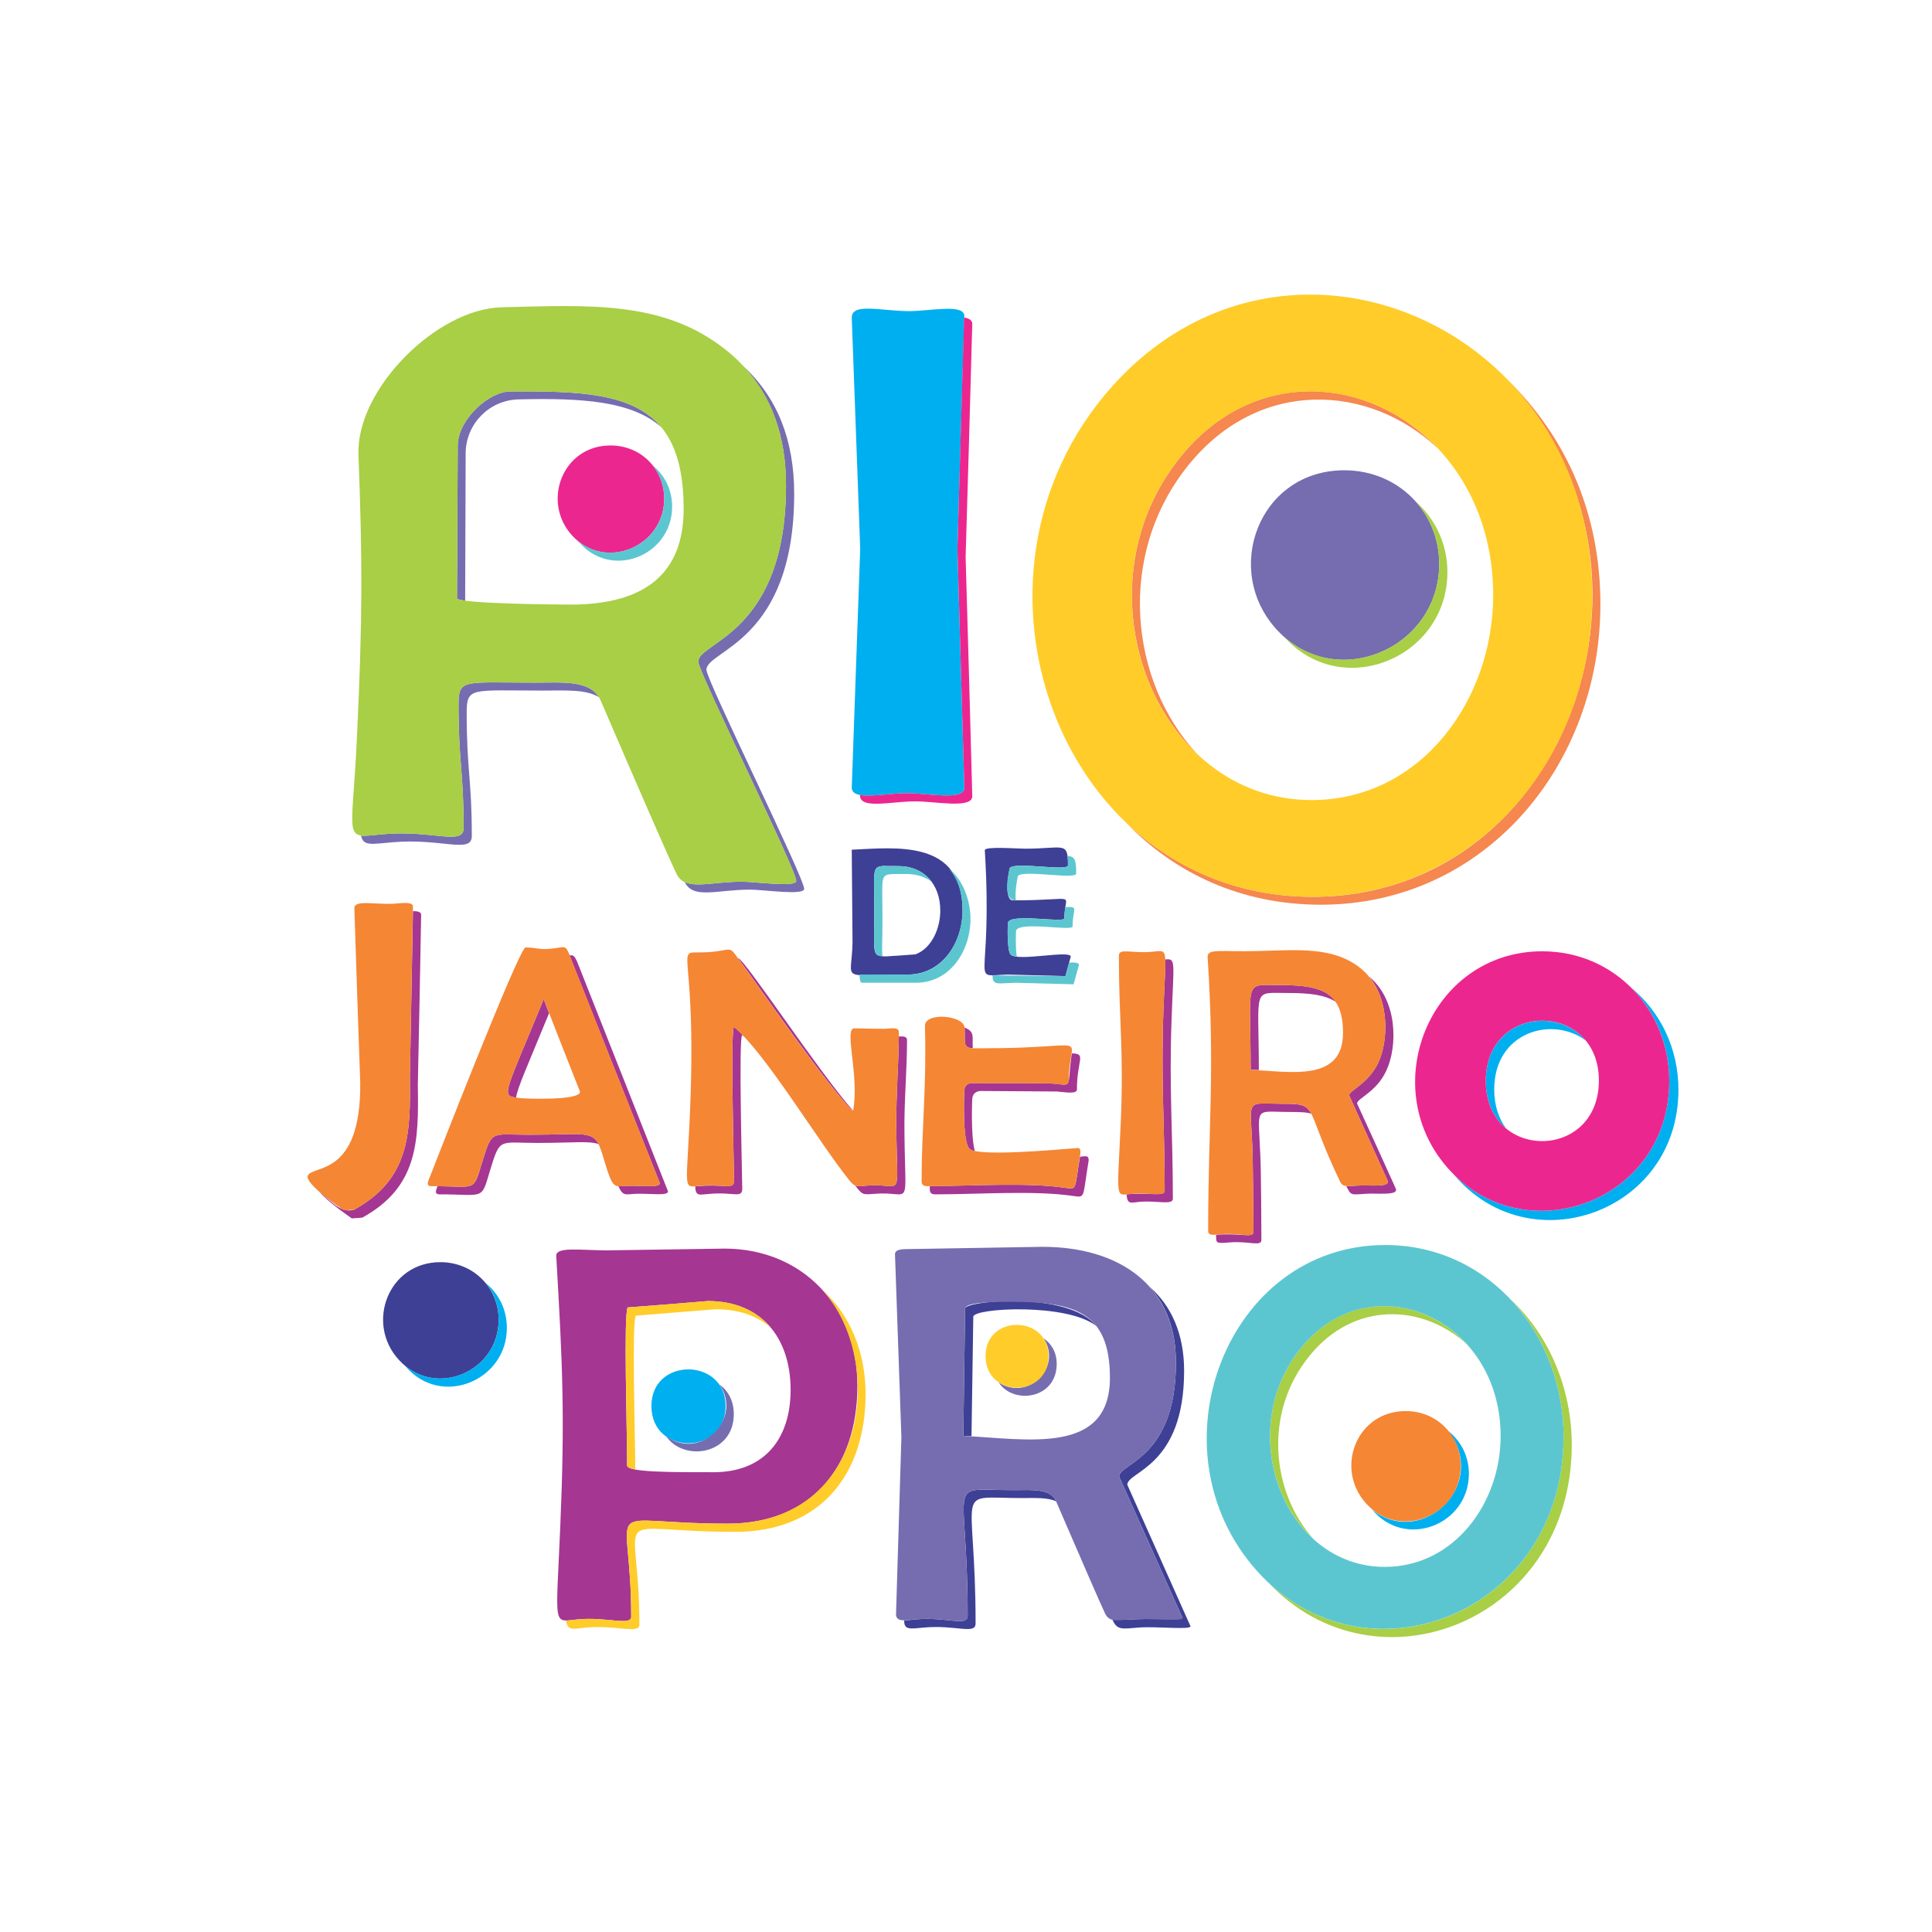
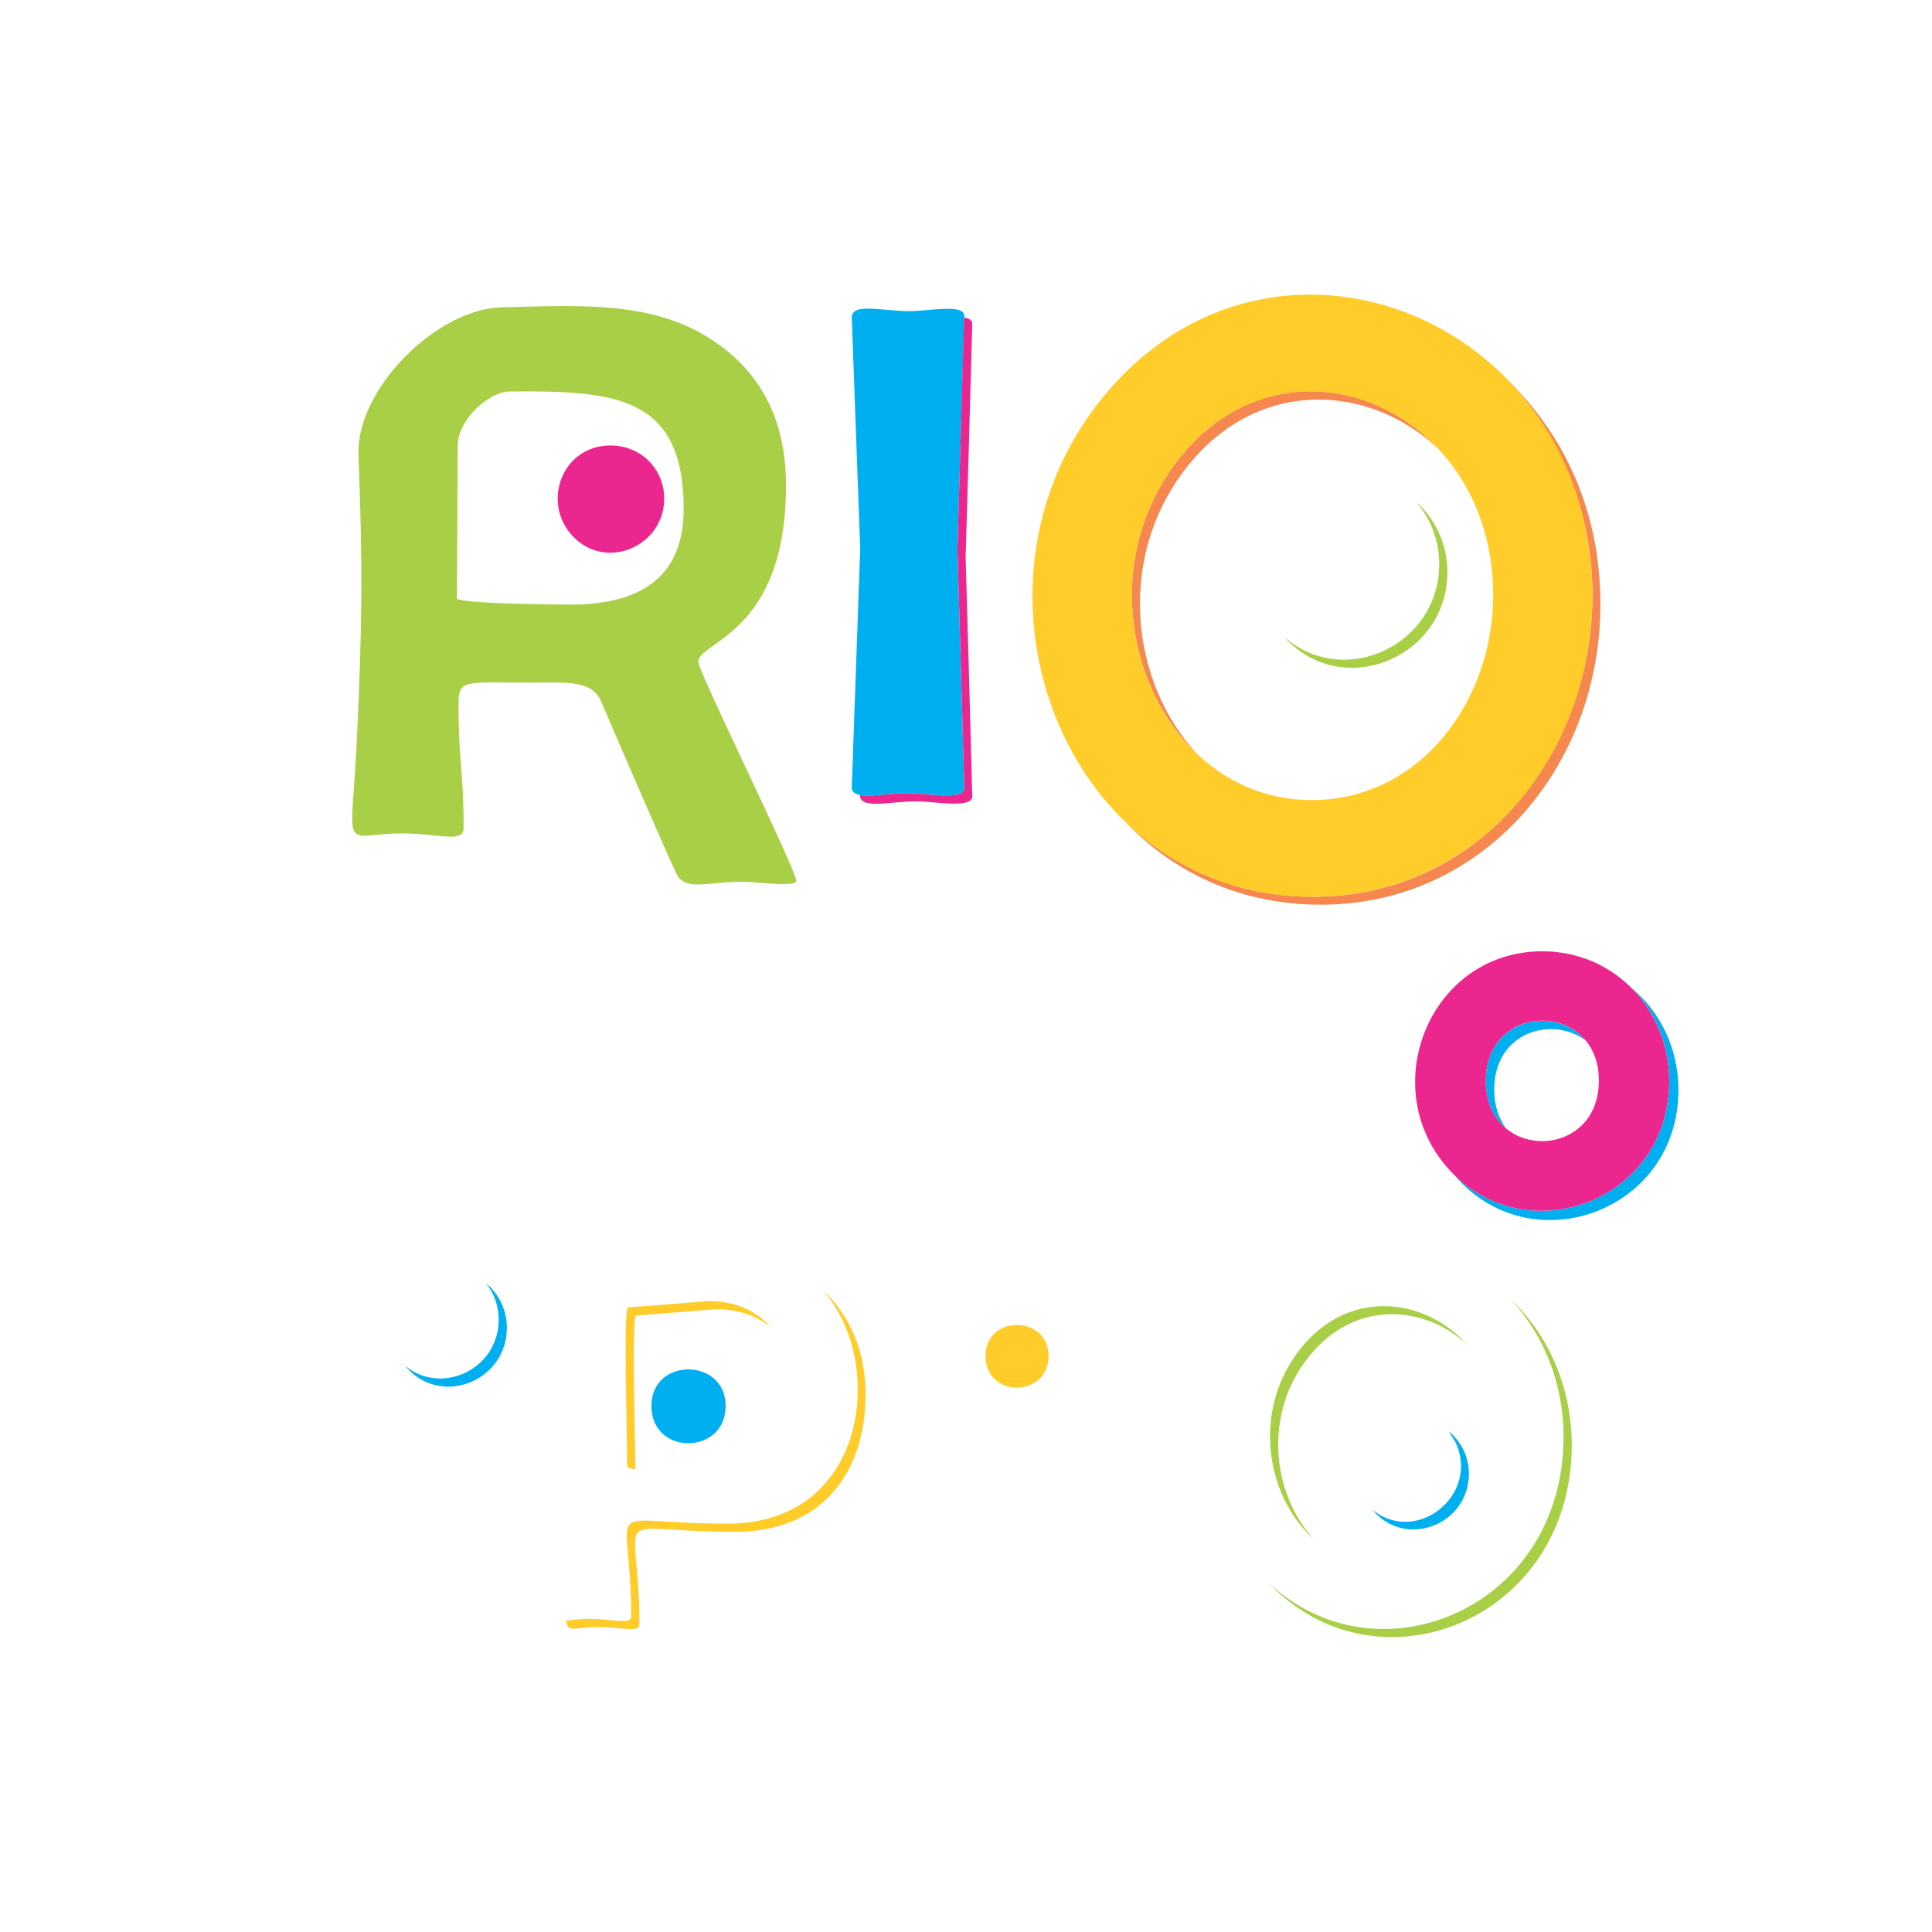
<svg xmlns="http://www.w3.org/2000/svg" xml:space="preserve" width="512px" height="512px" version="1.1" viewBox="0 0 75.51 75.51">
  <g>
-     <path fill="#3E4095" d="M46.53 63.56c0,0.15 -1.32,0 -2.01,0.05 -0.66,0.05 -0.85,0.12 -1.04,-0.3l2.74 -0.07c-0.83,-1.84 -1.65,-3.69 -2.48,-5.53 0,-0.53 2.22,-0.69 2.22,-4.45 0,-1.25 -0.37,-2.24 -1.02,-2.96 0.84,0.74 1.34,1.83 1.34,3.28 0,3.76 -2.22,3.92 -2.22,4.45 0.82,1.84 1.65,3.69 2.47,5.53zm-4.68 -26.17c-0.07,0.25 -0.14,0.51 -0.21,0.76 -0.75,-0.02 -1.5,-0.04 -2.25,-0.06 -1.56,0.04 -0.57,0.53 -0.9,-4.86 -0.01,-0.16 1.26,-0.06 1.58,-0.06 1.51,0 1.67,-0.31 1.67,0.65 0,0.25 -2.03,-0.15 -2.27,0.1 -0.03,0.03 -0.26,1.27 0.12,1.27 2.65,0 2.01,-0.36 2.01,0.7 0,0.2 -2.14,-0.22 -2.21,0.18 0,0 -0.05,1.11 0.12,1.25 0.32,0.26 2.34,-0.2 2.34,0.07zm-22.36 14.19c0,2.04 -2.49,3.1 -3.89,1.58 -1.33,-1.43 -0.43,-3.83 1.61,-3.83 1.3,0 2.28,1.01 2.28,2.25zm18.13 -15.99c0,1.27 -0.81,2.5 -2.14,2.5 -2.74,0 -2.19,0.33 -2.16,-1.25 -0.01,-1.21 -0.02,-2.42 -0.03,-3.63 1.74,-0.08 4.33,-0.41 4.33,2.38zm-0.87 0c0,-1.01 -0.62,-1.74 -1.64,-1.74 -0.42,0 -0.58,0 -0.5,-0.01 -0.55,0.03 -0.44,0.07 -0.44,1.78 0,1.7 -0.11,1.74 0.45,1.76 0.38,-0.02 0.77,-0.05 1.16,-0.08 0.64,-0.24 0.97,-1.02 0.97,-1.71zm4.53 23.09c-0.33,-0.16 -0.83,-0.13 -1.36,-0.13 -2.72,0 -1.79,-0.59 -1.79,4.9 0,0.45 -0.77,0.05 -2,0.16 -0.56,0.05 -0.8,0.11 -0.79,-0.28 0.13,0 0.3,-0.02 0.47,-0.04 1.23,-0.1 2.01,0.3 2.01,-0.15 0,-5.5 -0.94,-4.9 1.78,-4.9 0.75,0 1.44,-0.08 1.68,0.44zm1.56 -6.86c-1.15,-0.9 -4.78,-0.7 -4.8,-0.36l-0.07 4.67 -0.32 -0.01c0.02,-1.66 0.05,-3.32 0.07,-4.98 0.02,-0.31 4.05,-0.68 5.12,0.68z" />
    <path fill="#00AFEF" d="M28.36 54.95c0,1.93 -2.9,1.96 -2.9,0 0,-1.92 2.9,-1.89 2.9,0zm-8.55 -3.05c0,2.08 -2.6,3.14 -3.98,1.48 1.43,1.18 3.66,0.13 3.66,-1.8 0,-0.54 -0.18,-1.04 -0.5,-1.43 0.51,0.42 0.82,1.04 0.82,1.75zm45.79 -9.31c0,4.82 -5.84,6.84 -8.78,3.31 3.01,3.01 8.42,0.99 8.42,-3.65 0,-1.42 -0.55,-2.71 -1.47,-3.63 1.13,0.93 1.83,2.37 1.83,3.97zm-3.62 -1.92c-1.3,-0.98 -3.58,-0.35 -3.58,1.91 0,0.64 0.18,1.14 0.46,1.52 -0.47,-0.39 -0.79,-1.01 -0.79,-1.85 0,-2.48 2.74,-2.99 3.91,-1.58zm-4.57 16.93c0,1.99 -2.48,2.97 -3.78,1.4 1.75,1.43 4.25,-0.61 3.24,-2.66l-0.25 -0.4c0.49,0.4 0.79,0.99 0.79,1.66zm-19.72 -26.8c0,0.5 -1.45,0.2 -2.22,0.2 -0.93,0 -2.18,0.32 -2.18,-0.22 0.11,-3.11 0.22,-6.22 0.33,-9.33 -0.11,-3.01 -0.22,-6.03 -0.33,-9.04 0,-0.59 1.18,-0.25 2.25,-0.25 0.78,0 2.15,-0.3 2.15,0.19 -0.09,3.03 -0.18,6.07 -0.27,9.1 0.09,3.12 0.18,6.23 0.27,9.35z" />
-     <path fill="#756DB0" d="M31.43 34.74c0,0.27 -1.59,0.03 -2.11,0.03 -1.3,0 -2.23,0.39 -2.56,-0.3 0.46,0.22 1.24,-0.01 2.24,-0.01 0.53,0 2.12,0.23 2.12,-0.03 0,-0.45 -3.83,-8.17 -3.83,-8.57 0,-0.78 3.43,-1.08 3.43,-6.88 0,-1.92 -0.55,-3.47 -1.66,-4.66 1.32,1.22 1.98,2.88 1.98,4.98 0,5.8 -3.43,6.1 -3.43,6.88 0,0.4 3.82,8.12 3.82,8.56zm14.79 28.5c0,0.15 -1.32,0 -2.02,0.05 -0.55,0.04 -0.84,0.12 -1.01,-0.23 -0.22,-0.47 -0.85,-1.92 -1.9,-4.35 -0.23,-0.55 -0.92,-0.47 -1.69,-0.47 -2.72,0 -1.78,-0.6 -1.78,4.9 0,0.45 -0.78,0.05 -2.01,0.15 -0.42,0.04 -0.79,0.12 -0.79,-0.2 0.07,-2.31 0.14,-4.61 0.21,-6.92 -0.08,-2.38 -0.17,-4.76 -0.25,-7.14 -0.01,-0.14 0.13,-0.21 0.43,-0.21 1.78,-0.03 3.55,-0.06 5.33,-0.09 2.96,0 5.22,1.47 5.22,4.53 0,3.76 -2.22,3.92 -2.22,4.45 0.83,1.84 1.65,3.69 2.48,5.53zm-2.84 -9.39c0,-2.63 -1.45,-2.97 -3.95,-2.97 -1.12,0 -1.69,0.08 -1.71,0.26 -0.02,1.66 -0.05,3.32 -0.07,4.98 2.48,0.12 5.73,0.77 5.73,-2.27zm-2.08 -0.54c0,1.36 -1.68,1.61 -2.27,0.72 1.15,0.75 2.5,-0.59 1.76,-1.72 0.3,0.2 0.51,0.54 0.51,1zm-12.62 1.96c0,1.58 -1.94,1.88 -2.64,0.87 1.36,0.97 3,-0.71 2.08,-2.03 0.33,0.24 0.56,0.63 0.56,1.16zm27.57 -33.23c0,3.32 -4.06,5.05 -6.34,2.58 -2.16,-2.34 -0.7,-6.24 2.63,-6.24 2.12,0 3.71,1.64 3.71,3.66zm-32.84 5.21c-0.51,-0.32 -1.33,-0.26 -2.22,-0.26 -2.78,0 -2.95,-0.15 -2.95,0.88 0,2.24 0.2,2.58 0.2,4.81 0,0.7 -1.21,0.07 -3.1,0.24 -0.82,0.07 -1.14,0.16 -1.23,-0.26 0.2,0.02 0.49,-0.02 0.91,-0.06 1.89,-0.16 3.1,0.46 3.1,-0.24 0,-2.23 -0.2,-2.57 -0.2,-4.8 0,-1.04 0.17,-0.88 2.96,-0.88 1.11,0 2.12,-0.1 2.53,0.57zm2.44 -10.55c-1.16,-1.03 -3.1,-1.15 -5.59,-1.09 -1.13,0.03 -2.03,0.94 -2.06,2.06l-0.02 5.81c-0.17,-0.03 -0.28,-0.05 -0.32,-0.08 0.01,-2.01 0.02,-4.03 0.03,-6.04 0.05,-1.01 1.24,-2.06 2.05,-2.06 2.69,-0.02 4.79,0.05 5.91,1.4z" />
    <path fill="#EC268F" d="M38 31.12c0,0.5 -1.45,0.2 -2.22,0.2 -0.96,0 -2.19,0.33 -2.17,-0.25 0.43,0.08 1.22,-0.07 1.86,-0.07 0.77,0 2.22,0.3 2.22,-0.2 -0.09,-3.12 -0.18,-6.23 -0.27,-9.35l0.26 -9.04c0.2,0.03 0.32,0.11 0.32,0.25 -0.08,3.04 -0.17,6.07 -0.26,9.11 0.09,3.11 0.18,6.23 0.26,9.35zm-12.04 -11.63c0,1.87 -2.3,2.85 -3.59,1.45 -1.22,-1.32 -0.39,-3.53 1.49,-3.53 1.2,0 2.1,0.93 2.1,2.08zm39.28 22.76c0,4.7 -5.55,6.71 -8.54,3.53 -3,-3.19 -0.85,-8.6 3.58,-8.6 2.84,0 4.96,2.3 4.96,5.07zm-2.75 -0.02c0,-3.11 -4.42,-3.13 -4.42,0.02 0,3.14 4.42,3.13 4.42,-0.02z" />
    <path fill="#F5874F" d="M56.2 17.53c-2.68,-2.53 -6.96,-2.77 -9.72,0.61 -2.9,3.55 -2.31,8.54 0.32,11.34 -2.89,-2.73 -3.65,-7.97 -0.63,-11.66 2.87,-3.52 7.38,-3.12 10.03,-0.29zm6.35 6.09c0,6.27 -4.5,11.74 -10.93,11.74 -3.13,0 -5.73,-1.25 -7.61,-3.21 1.85,1.77 4.34,2.9 7.29,2.9 10.04,0 14.56,-12.99 7.55,-20.27 2.43,2.33 3.7,5.39 3.7,8.84z" />
    <path fill="#A8CF45" d="M31.12 34.43c0,0.26 -1.59,0.03 -2.12,0.03 -1.3,0 -2.23,0.39 -2.56,-0.31 -0.35,-0.73 -1.33,-2.98 -2.95,-6.74 -0.35,-0.85 -1.43,-0.73 -2.61,-0.73 -2.79,0 -2.96,-0.16 -2.96,0.88 0,2.23 0.2,2.57 0.2,4.8 0,0.7 -1.21,0.08 -3.1,0.24 -1.66,0.15 -1.26,0.37 -1.07,-3.76 0.22,-4.66 0.22,-6.83 0.06,-11.06 -0.1,-2.55 3.04,-5.71 5.6,-5.77 3.39,-0.08 6.3,-0.28 8.74,1.65 1.58,1.25 2.37,3.02 2.37,5.32 0,5.8 -3.43,6.1 -3.43,6.88 0,0.4 3.83,8.12 3.83,8.57zm26.2 18.1c-1.72,-1.56 -4.39,-1.69 -6.13,0.45 -1.84,2.24 -1.48,5.38 0.15,7.17 -1.9,-1.71 -2.42,-5.11 -0.47,-7.49 1.85,-2.27 4.76,-1.98 6.45,-0.13zm4.11 3.94c0,6.88 -7.63,9.87 -11.85,5.39 4.27,4.01 11.53,1.01 11.53,-5.71 0,-2.05 -0.76,-3.97 -2.06,-5.36 1.49,1.4 2.38,3.47 2.38,5.68zm-4.86 -34.11c0,3.35 -4.13,5.06 -6.39,2.52 2.32,2.07 6.07,0.36 6.07,-2.84 0,-0.93 -0.34,-1.78 -0.91,-2.43 0.76,0.67 1.23,1.66 1.23,2.75zm-29.85 -2.47c0,-4.45 -2.73,-4.62 -6.78,-4.59 -0.81,0 -2,1.05 -2.05,2.06 -0.01,2.01 -0.02,4.03 -0.03,6.04 0.29,0.2 3.88,0.23 4.44,0.23 2.95,0 4.42,-1.25 4.42,-3.74z" />
-     <path fill="#A53692" d="M33.51 54.16c0,3.2 -1.81,5.39 -5.07,5.39 -5.17,0 -3.77,-1.14 -3.77,3.63 0,0.38 -0.92,0.01 -2.07,0.11 -1.02,0.09 -0.87,0.41 -0.7,-3.69 0.18,-4.24 0.09,-6.23 -0.16,-10.51 -0.02,-0.37 0.89,-0.23 1.96,-0.22 1.54,-0.02 3.07,-0.05 4.61,-0.07 3.09,0 5.2,2.31 5.2,5.36zm21.04 -7.71c0.13,0.3 -0.74,0.17 -1.22,0.21 -0.54,0.04 -0.53,0.06 -0.71,-0.3 0.1,0.01 0.23,-0.01 0.4,-0.02 0.47,-0.04 1.34,0.09 1.21,-0.2 -0.5,-1.11 -1,-2.22 -1.5,-3.33 0,-0.19 0.75,-0.45 1.14,-1.28 0.39,-0.85 0.44,-2.39 -0.36,-3.36 1.12,0.92 1.12,2.73 0.67,3.68 -0.38,0.83 -1.14,1.08 -1.14,1.28 0.51,1.11 1.01,2.21 1.51,3.32zm-3.3 -2.92c-0.17,-0.06 -0.42,-0.07 -0.82,-0.07 -1.45,0 -1.25,-0.28 -1.17,1.73 0.03,0.61 0.04,2.97 0.04,3.27 0,0.28 -0.5,0.03 -1.26,0.1 -0.52,0.04 -0.51,0.04 -0.51,-0.3 0.99,-0.08 1.46,0.15 1.46,-0.12 0,-0.3 -0.02,-2.66 -0.04,-3.26 -0.09,-2.01 -0.28,-1.74 1.16,-1.74 0.73,0 0.94,0.02 1.14,0.39zm-34.79 -7.78c-0.04,2.22 -0.08,4.45 -0.13,6.67 0.04,2.23 -0.01,3.98 -2.17,5.17 -0.14,0.01 -0.27,0.02 -0.41,0.03 -0.05,-0.04 -0.93,-0.63 -1.27,-1.05 0.59,0.52 0.9,0.84 1.36,0.71 2.16,-1.19 2.21,-2.95 2.18,-5.17l0.12 -6.5c0.18,0 0.32,0.03 0.32,0.14zm9.64 10.79c0.08,0.23 -0.72,0.09 -1.29,0.12 -0.35,0.02 -0.47,0.1 -0.64,-0.3 0.08,0.01 0.19,-0.01 0.33,-0.01 0.56,-0.03 1.36,0.1 1.28,-0.13l-3.52 -8.88c0.16,-0.02 0.19,0.03 0.29,0.23 1.18,2.99 2.37,5.98 3.55,8.97zm-2.7 -1.82c-0.35,-0.14 -0.98,-0.05 -2.42,-0.05 -1.46,0 -1.43,-0.22 -1.81,1.02 -0.38,1.25 -0.18,0.99 -2,0.99 -0.18,0 -0.15,-0.13 -0.07,-0.32 1.55,0.02 1.39,0.21 1.76,-0.99 0.38,-1.23 0.34,-1.02 1.81,-1.02 2.02,0 2.45,-0.17 2.73,0.37zm-1.94 -5.12c-0.85,2.07 -1.24,2.92 -1.29,3.3 -0.59,-0.09 -0.43,-0.17 1.08,-3.85l0.21 0.55zm13.99 1.05c0,1.19 -0.12,2.41 -0.1,3.67 0.03,3.08 0.29,2.21 -1.17,2.34 -0.46,0.03 -0.46,0.06 -0.76,-0.33 0.11,0.05 0.23,0.03 0.45,0.01 1.46,-0.13 1.19,0.74 1.16,-2.33 -0.01,-1.21 0.09,-2.37 0.1,-3.5 0.19,-0.01 0.32,0 0.32,0.14zm-6.33 -0.09c-0.04,-0.04 -0.07,-0.07 -0.11,-0.1 -0.15,-0.05 0,5.66 0,6 0,0.39 -0.35,0.12 -1.26,0.2 -0.42,0.03 -0.56,0.12 -0.58,-0.29 1.16,-0.12 1.52,0.16 1.52,-0.23 0,-0.34 -0.15,-6.05 0,-6 0.14,0.11 0.28,0.25 0.43,0.42zm-0.28 -3.12c0.28,0.06 3.09,4.36 4.5,5.97l0 0.02c-1.01,-0.98 -3.84,-5.1 -4.5,-5.99zm13.71 7.91c-0.25,1.5 -0.11,1.46 -0.63,1.39 -1.51,-0.22 -3.67,-0.06 -5.37,-0.06 -0.24,0 -0.21,-0.16 -0.21,-0.32 1.67,-0.01 3.79,-0.15 5.26,0.06 0.51,0.08 0.39,0.1 0.61,-1.21 0.22,-0.02 0.34,-0.07 0.34,0.14zm-4.85 -5.19c0.42,0.17 0.29,0.36 0.32,0.81 -0.4,-0.02 -0.29,-0.22 -0.32,-0.81zm4.19 1.01c0.59,0.01 0.2,0.25 0.2,1.41 0,0.18 -0.38,0.12 -0.78,0.08 -1,-0.01 -2,-0.01 -3,-0.02 -0.18,0.02 -0.28,0.11 -0.31,0.28 0,0 -0.07,1.45 0.1,2.07 -0.09,-0.02 -0.16,-0.05 -0.2,-0.08 -0.31,-0.26 -0.21,-2.31 -0.21,-2.31 0.02,-0.17 0.12,-0.26 0.3,-0.27 1,0 2.01,0.01 3.01,0.01 0.99,0.05 0.68,0.32 0.89,-1.17zm3.95 5.68c0,0.26 -0.61,0.07 -1.27,0.12 -0.37,0.03 -0.51,0.13 -0.54,-0.29 0.82,-0.09 1.49,0.11 1.49,-0.14 0,-2.58 -0.15,-4.29 -0.05,-7.03 0.04,-1.11 0.09,-1.7 0.07,-2.01 0.43,-0.05 0.33,0.07 0.25,2.33 -0.1,2.74 0.05,4.44 0.05,7.02zm6.37 -7.69c-0.43,-0.29 -1.07,-0.35 -1.89,-0.35 -1.4,0 -1.12,-0.26 -1.12,3.01l-0.32 -0.01c0,-3.58 -0.3,-3.31 1.12,-3.31 1.06,0 1.82,0.1 2.21,0.66zm-21.31 15.16c0,-2.04 -1.15,-3.47 -3.23,-3.47 -1.05,0.09 -2.09,0.17 -3.14,0.25 -0.16,0.32 -0.02,4.75 -0.02,6.18 0,0.27 1.84,0.26 3.38,0.26 1.97,0 3.01,-1.29 3.01,-3.22z" />
    <path fill="#FFCC29" d="M33.83 54.48c0,3.19 -1.81,5.39 -5.08,5.39 -5.16,0 -3.76,-1.14 -3.76,3.63 0,0.37 -0.93,0.01 -2.07,0.11 -0.51,0.05 -0.73,0.15 -0.8,-0.27 0.12,0 0.28,-0.03 0.48,-0.05 1.15,-0.1 2.07,0.27 2.07,-0.11 0,-4.77 -1.4,-3.63 3.77,-3.63 5.52,0 6.2,-6.4 3.7,-9.14 1.07,0.97 1.69,2.41 1.69,4.07zm24.53 -31.22c0,-7.22 -7.91,-10.68 -12.19,-5.44 -4.25,5.19 -1.02,13.45 5.09,13.45 4.27,0 7.1,-3.9 7.1,-8.01zm-17.38 29.74c0,1.63 -2.46,1.66 -2.46,0 0,-1.64 2.46,-1.61 2.46,0zm21.25 -29.7c0,6.28 -4.5,11.75 -10.93,11.75 -9.86,0 -14.46,-12.5 -7.85,-19.93 6.74,-7.57 18.78,-2.45 18.78,8.18zm-32.11 28.58c-0.53,-0.45 -1.25,-0.71 -2.14,-0.71 -1.04,0.08 -2.09,0.17 -3.13,0.25 -0.16,0.3 -0.03,4.44 -0.02,6.01 -0.2,-0.03 -0.32,-0.08 -0.32,-0.15 0,-1.43 -0.14,-5.86 0.02,-6.18 1.05,-0.08 2.09,-0.16 3.14,-0.25 1.07,0 1.9,0.38 2.45,1.03z" />
-     <path fill="#5CC6D0" d="M58.65 56.13c0,-4.61 -5.05,-6.81 -7.78,-3.47 -2.71,3.31 -0.65,8.58 3.25,8.58 2.72,0 4.53,-2.5 4.53,-5.11zm-32.38 -36.33c0,1.93 -2.41,2.89 -3.67,1.35 1.31,1.07 3.36,0.11 3.36,-1.66 0,-0.49 -0.17,-0.95 -0.45,-1.3 0.47,0.38 0.76,0.96 0.76,1.61zm15.9 17.91c-0.07,0.25 -0.14,0.51 -0.21,0.76 -0.75,-0.02 -1.5,-0.04 -2.26,-0.06 -0.73,0.02 -0.9,0.12 -0.91,-0.29l2.85 0.03 0.15 -0.53c0.23,-0.01 0.38,0.01 0.38,0.09zm-4.24 -1.8c0,1.26 -0.8,2.5 -2.13,2.5 -0.69,0 -1.43,0 -2.11,0 -0.07,0 -0.09,-0.13 -0.1,-0.32l1.89 0c2.07,0 2.71,-2.86 1.61,-4.14 0.54,0.43 0.84,1.23 0.84,1.96zm-1.52 -1.45c-0.26,-0.19 -0.59,-0.3 -0.98,-0.3 -0.42,0 -0.59,0 -0.51,0 -0.54,0.03 -0.43,0.07 -0.43,1.78 0,0.77 -0.03,1.2 0,1.44 -0.41,-0.04 -0.32,-0.2 -0.32,-1.76 0,-1.71 -0.11,-1.75 0.44,-1.78 -0.08,0.01 0.08,0.01 0.5,0.01 0.58,0 1.02,0.23 1.3,0.61zm5.32 -1.01c0.3,0.03 0.33,0.19 0.33,0.69 0,0.25 -2.03,-0.15 -2.27,0.09 -0.02,0.03 -0.13,0.59 -0.09,0.96 -0.59,0.01 -0.23,-1.27 -0.23,-1.27 0.24,-0.25 2.27,0.15 2.27,-0.1 0,-0.15 0,-0.27 -0.01,-0.37zm-0.09 2c0.55,-0.02 0.28,0.06 0.28,0.76 0,0.2 -2.15,-0.23 -2.21,0.18 0,0 -0.03,0.63 0.03,1 -0.1,-0.01 -0.18,-0.03 -0.23,-0.07 -0.17,-0.14 -0.12,-1.25 -0.12,-1.25 0.07,-0.4 2.21,0.02 2.21,-0.18 0,-0.18 0.02,-0.33 0.04,-0.44zm19.47 20.7c0,6.96 -7.8,9.93 -11.99,5.24 -4.22,-4.73 -1.19,-12.73 5.02,-12.73 4.08,0 6.97,3.51 6.97,7.49z" />
-     <path fill="#F58634" d="M54.23 46.14c0.13,0.29 -0.74,0.16 -1.21,0.2 -0.35,0.02 -0.53,0.07 -0.64,-0.15 -1.44,-2.99 -0.8,-3.05 -2.27,-3.05 -1.44,0 -1.25,-0.27 -1.16,1.74 0.02,0.6 0.04,2.96 0.04,3.26 0,0.28 -0.51,0.03 -1.27,0.1 -0.27,0.02 -0.5,0.07 -0.5,-0.13 0,-4.2 0.27,-6.18 -0.02,-10.68 -0.03,-0.38 0.47,-0.22 1.95,-0.26 1.57,-0.04 2.95,-0.18 4.01,0.66 1.15,0.91 1.16,2.74 0.71,3.7 -0.39,0.83 -1.14,1.09 -1.14,1.28 0.5,1.11 1,2.22 1.5,3.33zm2.86 11.15c0,1.93 -2.36,2.93 -3.68,1.49 -1.26,-1.36 -0.41,-3.63 1.53,-3.63 1.23,0 2.15,0.96 2.15,2.14zm-40.95 -21.86c-0.04,2.22 -0.08,4.45 -0.12,6.68 0.03,2.22 -0.02,3.98 -2.18,5.17 -0.14,0.01 -0.27,0.02 -0.4,0.02 -0.08,-0.05 -1.54,-1.03 -1.41,-1.35 0.18,-0.43 2.08,0.07 2.05,-3.62 -0.08,-2.28 -0.16,-4.56 -0.23,-6.84 0,-0.33 0.81,-0.13 1.54,-0.17 0.29,-0.02 0.75,-0.09 0.75,0.11zm9.64 10.79c0.08,0.23 -0.72,0.1 -1.28,0.13 -0.49,0.02 -0.54,0.16 -0.88,-0.98 -0.38,-1.3 -0.36,-1.02 -2.95,-1.02 -1.47,0 -1.43,-0.21 -1.81,1.02 -0.39,1.25 -0.19,0.99 -2,0.99 -0.22,0 -0.14,-0.17 -0.04,-0.41 0.05,-0.13 3.47,-8.92 3.72,-8.92 0.48,0 0.53,0.12 1.15,0.03 0.4,-0.06 0.41,-0.09 0.54,0.19 1.18,2.99 2.37,5.98 3.55,8.97zm-3.11 -3.55c-0.48,-1.21 -0.95,-2.41 -1.42,-3.62 -1.64,4 -1.69,3.75 -0.91,3.87 0.04,0.01 2.33,0.12 2.33,-0.25zm12.46 -2.33c0,1.18 -0.11,2.4 -0.1,3.67 0.03,3.07 0.3,2.2 -1.16,2.33 -0.36,0.03 -0.45,0.07 -0.66,-0.19 -1.21,-1.5 -3.29,-4.99 -4.52,-6.01 -0.15,-0.05 0,5.66 0,6 0,0.39 -0.35,0.13 -1.26,0.2 -0.72,0.05 -0.62,0.3 -0.49,-2.28 0.42,-8.3 -1.02,-6.53 1.21,-6.9 0.38,-0.07 0.41,-0.09 0.59,0.15 0.38,0.48 3.52,5.08 4.6,6.12 0.26,-1.38 -0.37,-3.24 0.05,-3.24 0.4,0.01 0.79,0.02 1.19,0.02 0.31,-0.02 0.55,-0.07 0.55,0.13zm7.1 4.7c-0.25,1.49 -0.11,1.46 -0.63,1.38 -1.5,-0.22 -3.67,-0.06 -5.36,-0.06 -0.15,0 -0.22,-0.06 -0.22,-0.19 0,-2.07 0.2,-3.71 0.13,-6.07 -0.01,-0.56 1.54,-0.42 1.55,0.07 0.01,0.89 -0.05,0.8 0.8,0.8 4.38,0 3.27,-0.68 3.27,1.3 0,0.18 -0.37,0.11 -0.77,0.07 -1,0 -2.01,-0.01 -3.01,-0.01 -0.18,0.01 -0.28,0.1 -0.3,0.27 0,0 -0.1,2.05 0.21,2.31 0.36,0.29 3.22,0.04 4.21,-0.04 0.08,-0.01 0.12,0.05 0.12,0.17zm3.29 1.5c0,0.25 -0.61,0.06 -1.27,0.12 -0.67,0.05 -0.59,0.33 -0.45,-2.7 0.13,-2.94 -0.07,-4 -0.07,-6.61 0,-0.31 0.5,-0.08 1.27,-0.15 0.69,-0.05 0.57,-0.28 0.47,2.31 -0.1,2.74 0.05,4.45 0.05,7.03zm6.97 -6.17c0,-1.65 -0.91,-1.87 -2.49,-1.87 -1.42,0 -1.12,-0.27 -1.12,3.31 1.57,0.08 3.61,0.48 3.61,-1.44z" />
  </g>
</svg>